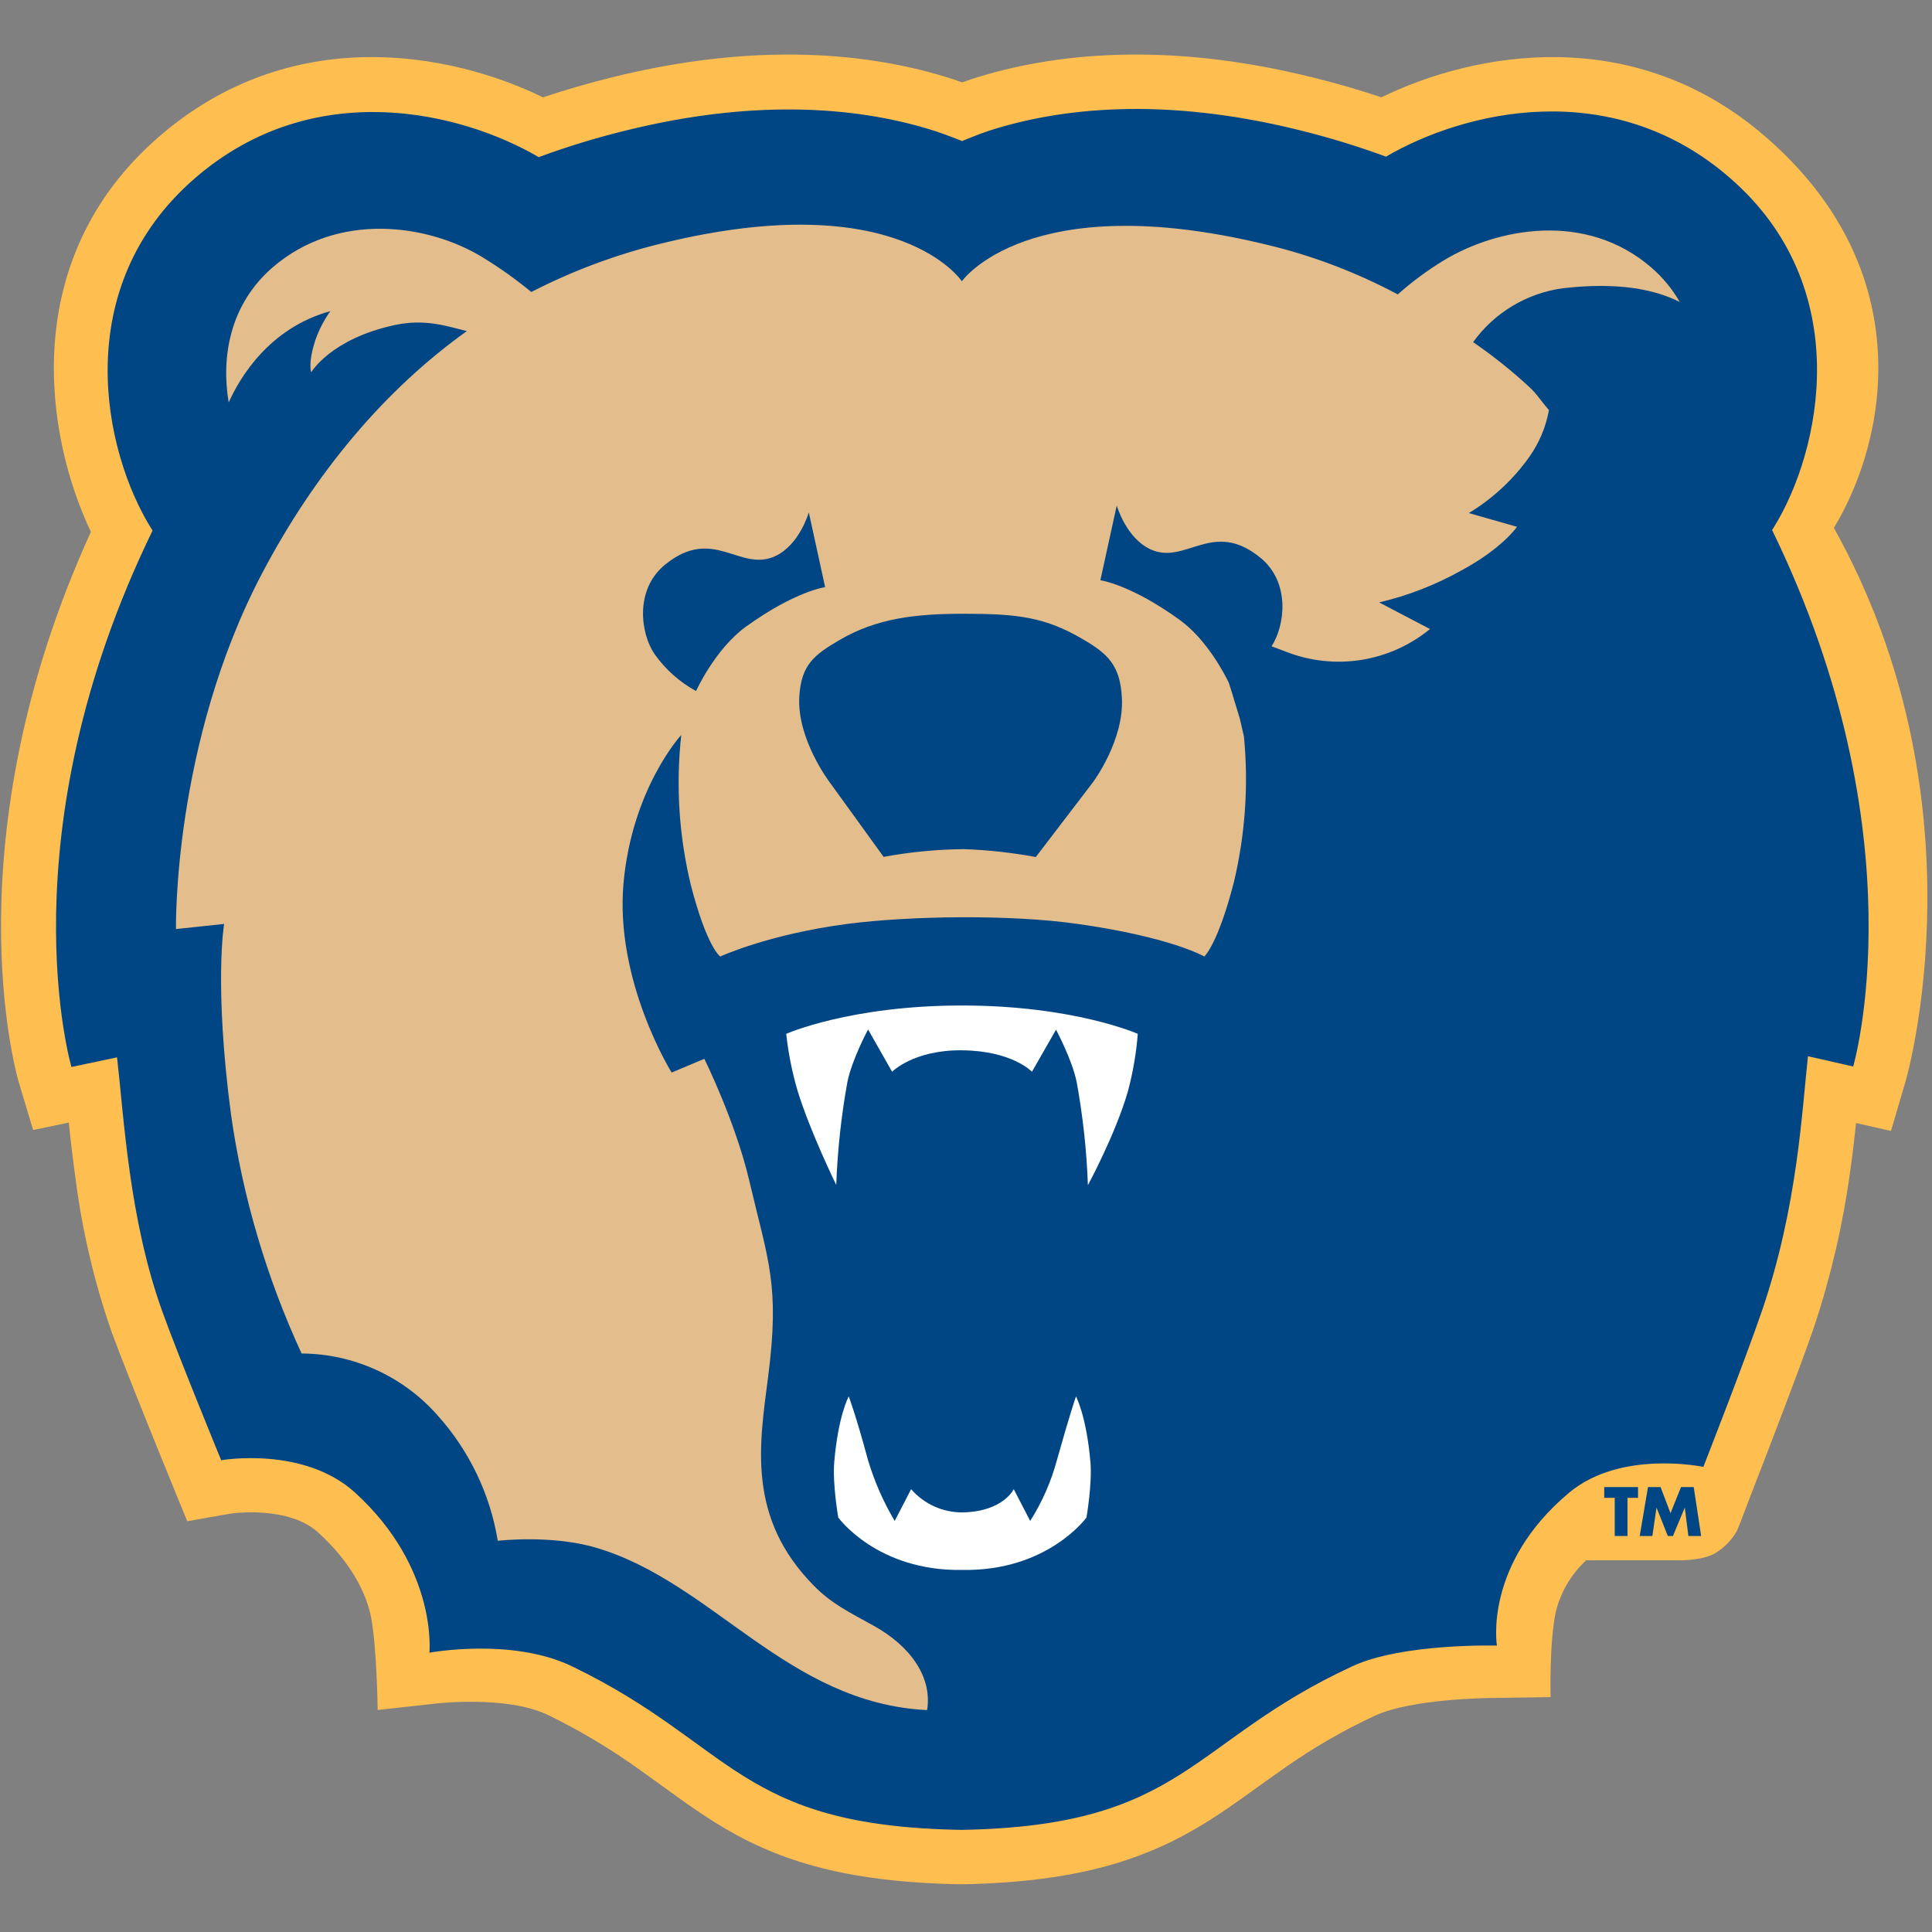
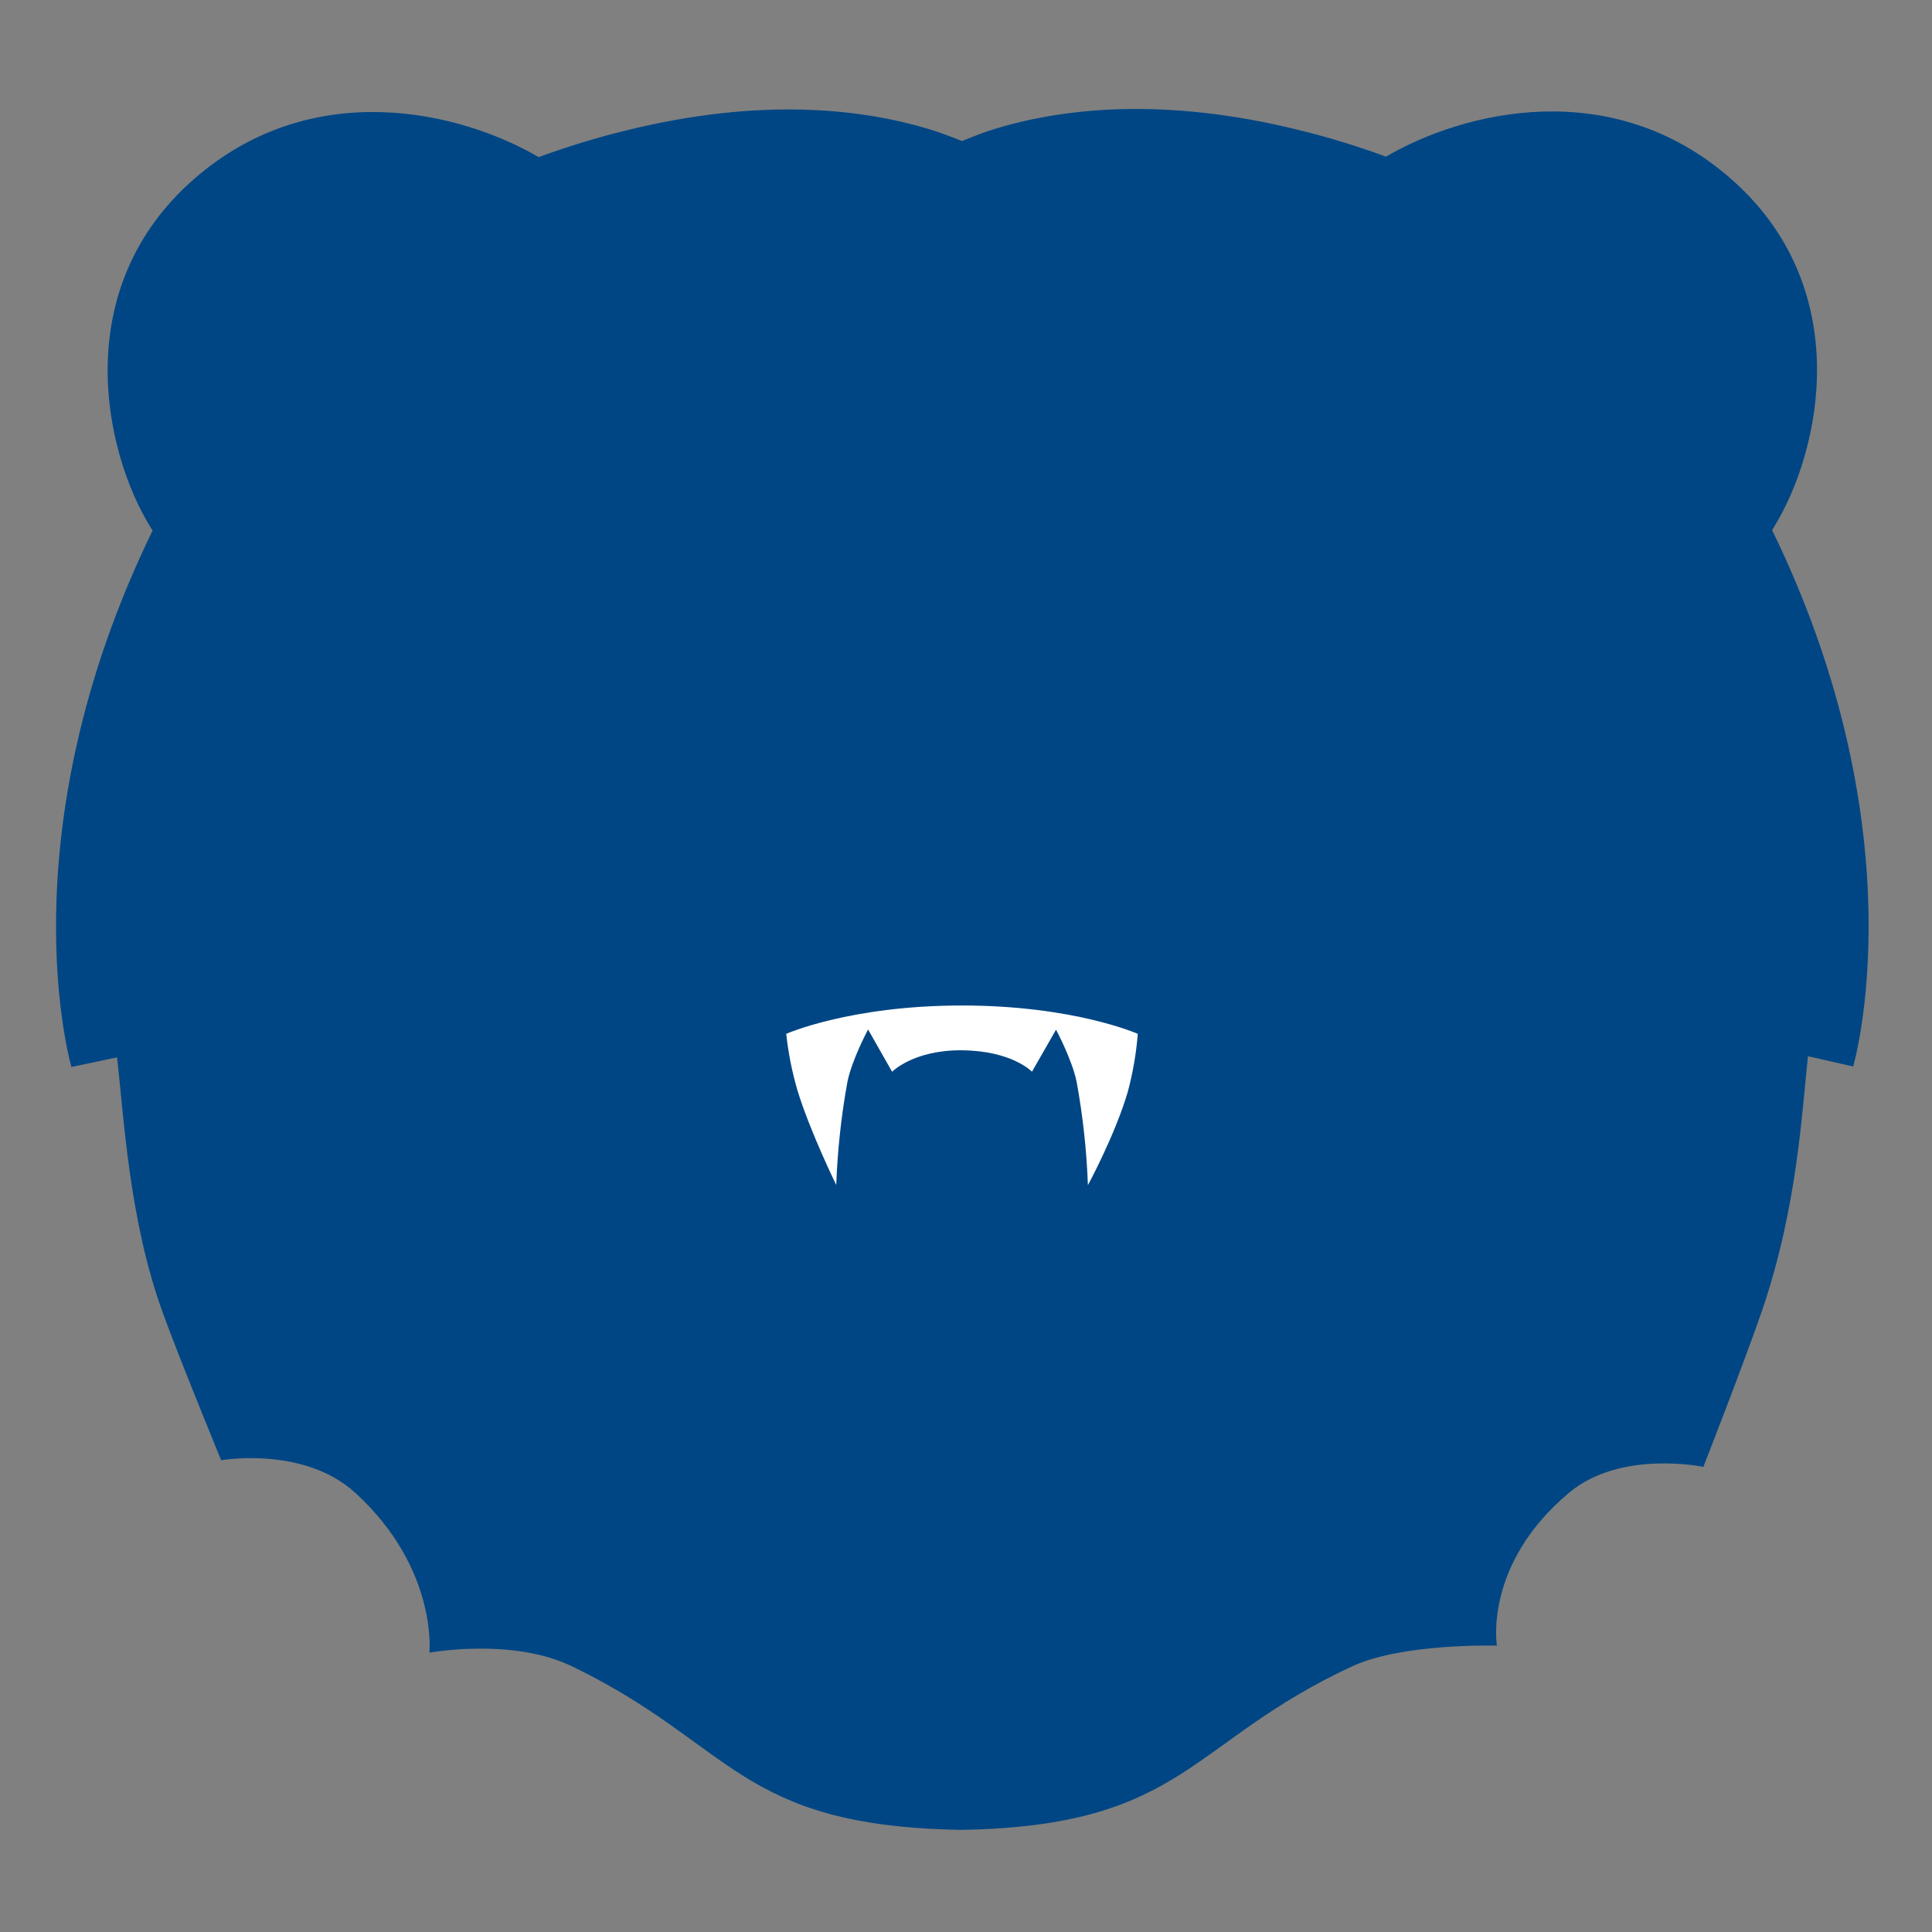
<svg xmlns="http://www.w3.org/2000/svg" width="250px" height="250px" viewBox="0 0 250 250" version="1.1">
  <rect x="0" y="0" width="250" height="250" fill="#808080" stroke="none" />
  <title>MORGAN</title>
  <desc>Created with Sketch.</desc>
  <defs />
  <g id="Page-1" stroke="none" stroke-width="1" fill="none" fill-rule="evenodd">
    <g id="MORGAN">
      <g id="HEAD3C-[Converted]" transform="translate(0, 6)">
-         <path d="M20.565,11.696 C37.642,-3.113 58.239,0.73 70.263,6.595 C73.141,5.634 76.133,4.767 79.24,3.996 C97.893,-0.626 112.64,0.786 123.305,4.244 C123.654,4.356 124.072,4.506 124.502,4.661 L125.71,4.244 C136.376,0.786 151.129,-0.626 169.775,3.996 C172.891,4.763 175.883,5.629 178.753,6.595 C190.777,0.73 211.38,-3.113 228.456,11.696 C248.393,28.955 244.281,50.774 237.303,62.312 C256.928,97.503 246.848,133.024 246.561,133.994 L244.692,140.344 L240.175,139.318 C239.97,141.29 239.72,143.417 239.396,145.674 C238.466,152.488 236.903,159.201 234.73,165.727 C233.073,170.597 228.793,181.705 226.407,187.844 L225.161,191.109 C225.055,191.389 224.737,192.123 224.737,192.123 C224.135,193.182 223.295,194.087 222.282,194.767 C220.488,196.085 216.75,195.899 216.75,195.899 L205.249,195.899 C203.323,197.686 201.96,199.994 201.325,202.541 C200.465,206.528 200.645,213.606 200.645,213.606 L193.076,213.718 C192.596,213.718 182.653,213.818 177.949,215.995 C173.853,217.894 169.935,220.157 166.243,222.755 C162.673,225.243 159.633,227.576 156.356,229.641 C148.743,234.411 139.971,237.558 124.365,237.826 C108.789,237.558 100.067,234.536 92.467,229.79 C89.19,227.744 86.162,225.393 82.604,222.886 C78.923,220.248 75.026,217.924 70.954,215.939 C65.503,213.295 56.064,214.458 55.884,214.496 L48.869,215.273 C48.869,215.273 48.756,206.603 47.953,202.977 C47.33,200.122 45.461,196.21 41.206,192.335 C39.337,190.606 36.583,189.953 34.197,189.76 C32.744,189.638 31.282,189.672 29.836,189.859 L24.229,190.848 C24.229,190.848 16.56,172.189 14.385,166.193 C12.193,159.852 10.654,153.304 9.794,146.651 C9.426,144.057 9.14,141.569 8.903,139.262 L4.286,140.22 L2.417,134 C2.137,133.036 -6.498,102.902 11.762,62.822 C5.794,50.277 2.318,27.512 20.565,11.696 Z" id="Shape" fill="#FEBE50" fill-rule="nonzero" />
        <path d="M127.903,10.943 C137.248,7.914 150.649,6.508 168.093,10.831 C171.905,11.767 175.662,12.915 179.345,14.271 C189.419,8.381 208.52,3.697 223.84,17.014 C240.181,31.176 235.677,52.341 229.503,62.281 L229.31,62.592 C248.586,102.192 239.801,132.004 239.801,132.004 L233.951,130.673 C233.166,137.751 232.618,150.016 228.051,163.469 C225.715,170.28 220.413,183.814 220.413,183.814 C220.413,183.814 209.735,181.556 203.044,187.154 C191.93,196.452 193.699,206.939 193.699,206.939 C193.699,206.939 181.494,206.597 175.009,209.607 C153.827,219.391 153.347,230.294 124.389,230.785 L124.389,230.785 C95.432,230.294 95.027,219.782 74.051,209.638 C66.257,205.856 55.566,207.859 55.566,207.859 C55.566,207.859 56.681,196.968 45.99,187.185 C39.312,181.071 28.621,182.955 28.621,182.955 C28.621,182.955 23.188,169.751 21.051,163.836 C16.69,151.832 16.036,138.491 15.145,130.822 L9.245,132.066 C9.245,132.066 0.461,102.255 19.743,62.654 L19.544,62.343 C13.37,52.391 8.872,31.244 25.207,17.076 C40.527,3.79 59.628,8.443 69.708,14.333 C73.391,12.977 77.148,11.829 80.96,10.893 C98.404,6.571 111.798,7.976 121.144,11.005 C122.327,11.391 124.489,12.249 124.489,12.249 C124.489,12.249 126.713,11.329 127.903,10.943 Z" id="Shape" fill="#004684" fill-rule="nonzero" />
-         <path d="M166.349,78.309 C165.726,78.072 165.134,77.849 164.536,77.631 C166.255,75.012 167.028,69.415 163.122,66.193 C156.892,61.08 153.434,67.194 148.867,65.079 C145.703,63.618 144.506,59.413 144.506,59.413 L142.388,69.085 C142.388,69.085 146.276,69.607 152.63,74.198 C156.175,76.754 158.505,81.307 158.997,82.327 L159.315,83.309 L160.43,86.979 L160.966,89.299 C161.574,95.595 161.138,101.947 159.677,108.101 C157.608,116.187 155.839,117.773 155.839,117.773 C155.839,117.773 151.521,115.254 139.404,113.55 C130.719,112.306 117.636,112.511 109.674,113.55 C99.432,114.887 93.196,117.773 93.196,117.773 C93.196,117.773 91.495,116.641 89.401,108.555 C87.857,102.192 87.436,95.608 88.155,89.1 C88.155,89.1 81.782,95.998 80.679,108.331 C79.564,121.007 86.909,132.787 86.909,132.787 L91.14,131.008 C91.14,131.008 95.152,139.125 96.934,146.688 C99.426,157.299 100.939,160.247 99.382,172.258 C98.242,181.04 96.678,190.407 105.282,199.158 C107.637,201.559 109.892,202.61 113.076,204.382 C117.867,207.051 120.651,211.056 119.966,215.286 C101.83,214.39 92.255,198.716 77.109,194.269 C71.297,192.559 64.413,193.38 64.413,193.38 C63.42,187.337 60.716,181.703 56.619,177.146 C52.168,172.092 45.766,169.179 39.025,169.141 C34.496,159.336 31.42,148.925 29.892,138.236 C27.668,121.337 29.001,113.556 29.001,113.556 L22.771,114.221 C22.771,114.221 22.329,90.213 33.91,68.196 C40.851,55.004 49.934,44.324 60.413,36.842 C58.176,36.326 55.18,35.175 51.068,36.064 C42.782,37.856 40.271,42.178 40.271,42.178 C40.271,42.178 39.816,40.972 40.826,37.955 C41.291,36.641 41.936,35.398 42.744,34.261 C34.826,36.45 31.038,42.856 29.593,46.078 C28.59,40.145 29.767,33.384 35.256,28.619 C43.723,21.286 55.466,23.022 62.431,27.288 C64.643,28.633 66.754,30.136 68.749,31.785 C74.088,29.039 79.735,26.932 85.57,25.51 C116.309,17.953 124.464,30.398 124.464,30.398 C124.464,30.398 132.974,18.195 163.745,25.622 C169.709,27.034 175.466,29.21 180.871,32.096 C182.695,30.475 184.659,29.018 186.74,27.743 C193.705,23.494 205.231,21.293 213.691,28.626 C215.158,29.892 216.399,31.398 217.361,33.079 C214.065,31.406 209.262,30.492 202.271,31.294 C197.591,31.92 193.377,34.444 190.621,38.272 C193.172,40.021 195.591,41.952 197.861,44.051 C198.876,44.971 199.375,45.854 200.434,47.067 C200.034,49.265 199.156,51.348 197.861,53.169 C195.783,56.081 193.13,58.538 190.067,60.39 L196.297,62.169 C196.297,62.169 194.428,64.949 189.058,67.841 C185.736,69.697 182.171,71.081 178.466,71.952 L185.039,75.398 C179.804,79.692 172.645,80.806 166.349,78.309 L166.349,78.309 Z" id="Shape" fill="#E3BD8B" fill-rule="nonzero" />
        <path d="M90.068,83.421 C90.068,83.421 92.523,77.979 96.529,75.087 C102.89,70.497 106.771,69.974 106.771,69.974 L104.659,60.303 C104.659,60.303 103.475,64.507 100.298,65.969 C95.731,68.084 92.28,61.97 86.043,67.082 C82.05,70.354 82.928,76.076 84.704,78.645 C86.105,80.623 87.94,82.257 90.068,83.421 Z" id="Shape" fill="#004684" />
        <path d="M101.737,127.78 C101.737,127.78 109.979,124.111 124.483,124.111 C138.986,124.111 147.229,127.78 147.229,127.78 C147.03,130.302 146.6,132.8 145.945,135.244 C144.313,140.842 140.775,147.36 140.775,147.36 C140.612,142.884 140.127,138.425 139.323,134.019 C138.731,131.114 136.65,127.239 136.65,127.239 L133.535,132.682 C133.535,132.682 130.993,129.963 124.452,129.908 C118.222,129.852 115.437,132.682 115.437,132.682 L112.328,127.214 C112.328,127.214 110.247,131.089 109.655,133.994 C108.855,138.401 108.372,142.859 108.21,147.335 C108.21,147.335 104.796,140.369 103.195,135.107 C102.493,132.713 102.005,130.261 101.737,127.78 Z" id="Shape" fill="#FFFFFF" fill-rule="nonzero" />
-         <path d="M124.589,189.704 C129.822,189.592 131.18,186.7 131.18,186.7 L133.305,190.811 C134.852,188.372 136.02,185.713 136.769,182.924 C138.413,177.059 139.229,174.696 139.229,174.696 C139.229,174.696 140.569,177.146 141.098,183.142 C141.348,186.022 140.588,190.369 140.588,190.369 C140.588,190.369 135.56,197.342 124.527,197.149 C113.499,197.342 108.472,190.369 108.472,190.369 C108.472,190.369 107.705,186.016 107.955,183.142 C108.472,177.146 109.824,174.696 109.824,174.696 C109.824,174.696 110.733,177.034 112.316,182.924 C113.142,185.684 114.303,188.333 115.773,190.811 L117.898,186.7 C119.577,188.634 122.025,189.733 124.589,189.704 L124.589,189.704 Z" id="Shape" fill="#FFFFFF" fill-rule="nonzero" />
        <path d="M124.701,103.878 C121.225,103.912 117.758,104.247 114.34,104.879 L107.344,95.202 C107.344,95.202 103.083,89.604 103.432,84.093 C103.693,80.007 105.357,78.75 108.553,76.866 C113.449,73.974 118.521,73.414 124.813,73.42 C131.716,73.42 135.286,73.862 140.183,76.754 C143.379,78.62 144.93,80.112 145.167,84.218 C145.516,89.759 141.429,95.22 141.429,95.22 L134.034,104.898 C130.952,104.327 127.833,103.986 124.701,103.878 L124.701,103.878 Z" id="Shape" fill="#004684" fill-rule="nonzero" />
-         <polygon id="Shape" fill="#004684" points="210.595 187.819 211.959 187.819 211.959 186.426 207.586 186.426 207.586 187.819 208.944 187.819 208.944 192.758 210.595 192.758" />
-         <polygon id="Shape" fill="#004684" points="212.177 192.758 213.816 192.758 214.345 189.113 214.364 189.113 215.816 192.758 216.476 192.758 217.996 189.113 218.015 189.113 218.476 192.758 220.127 192.758 219.167 186.426 217.523 186.426 216.165 189.81 214.875 186.426 213.249 186.426" />
      </g>
    </g>
  </g>
</svg>